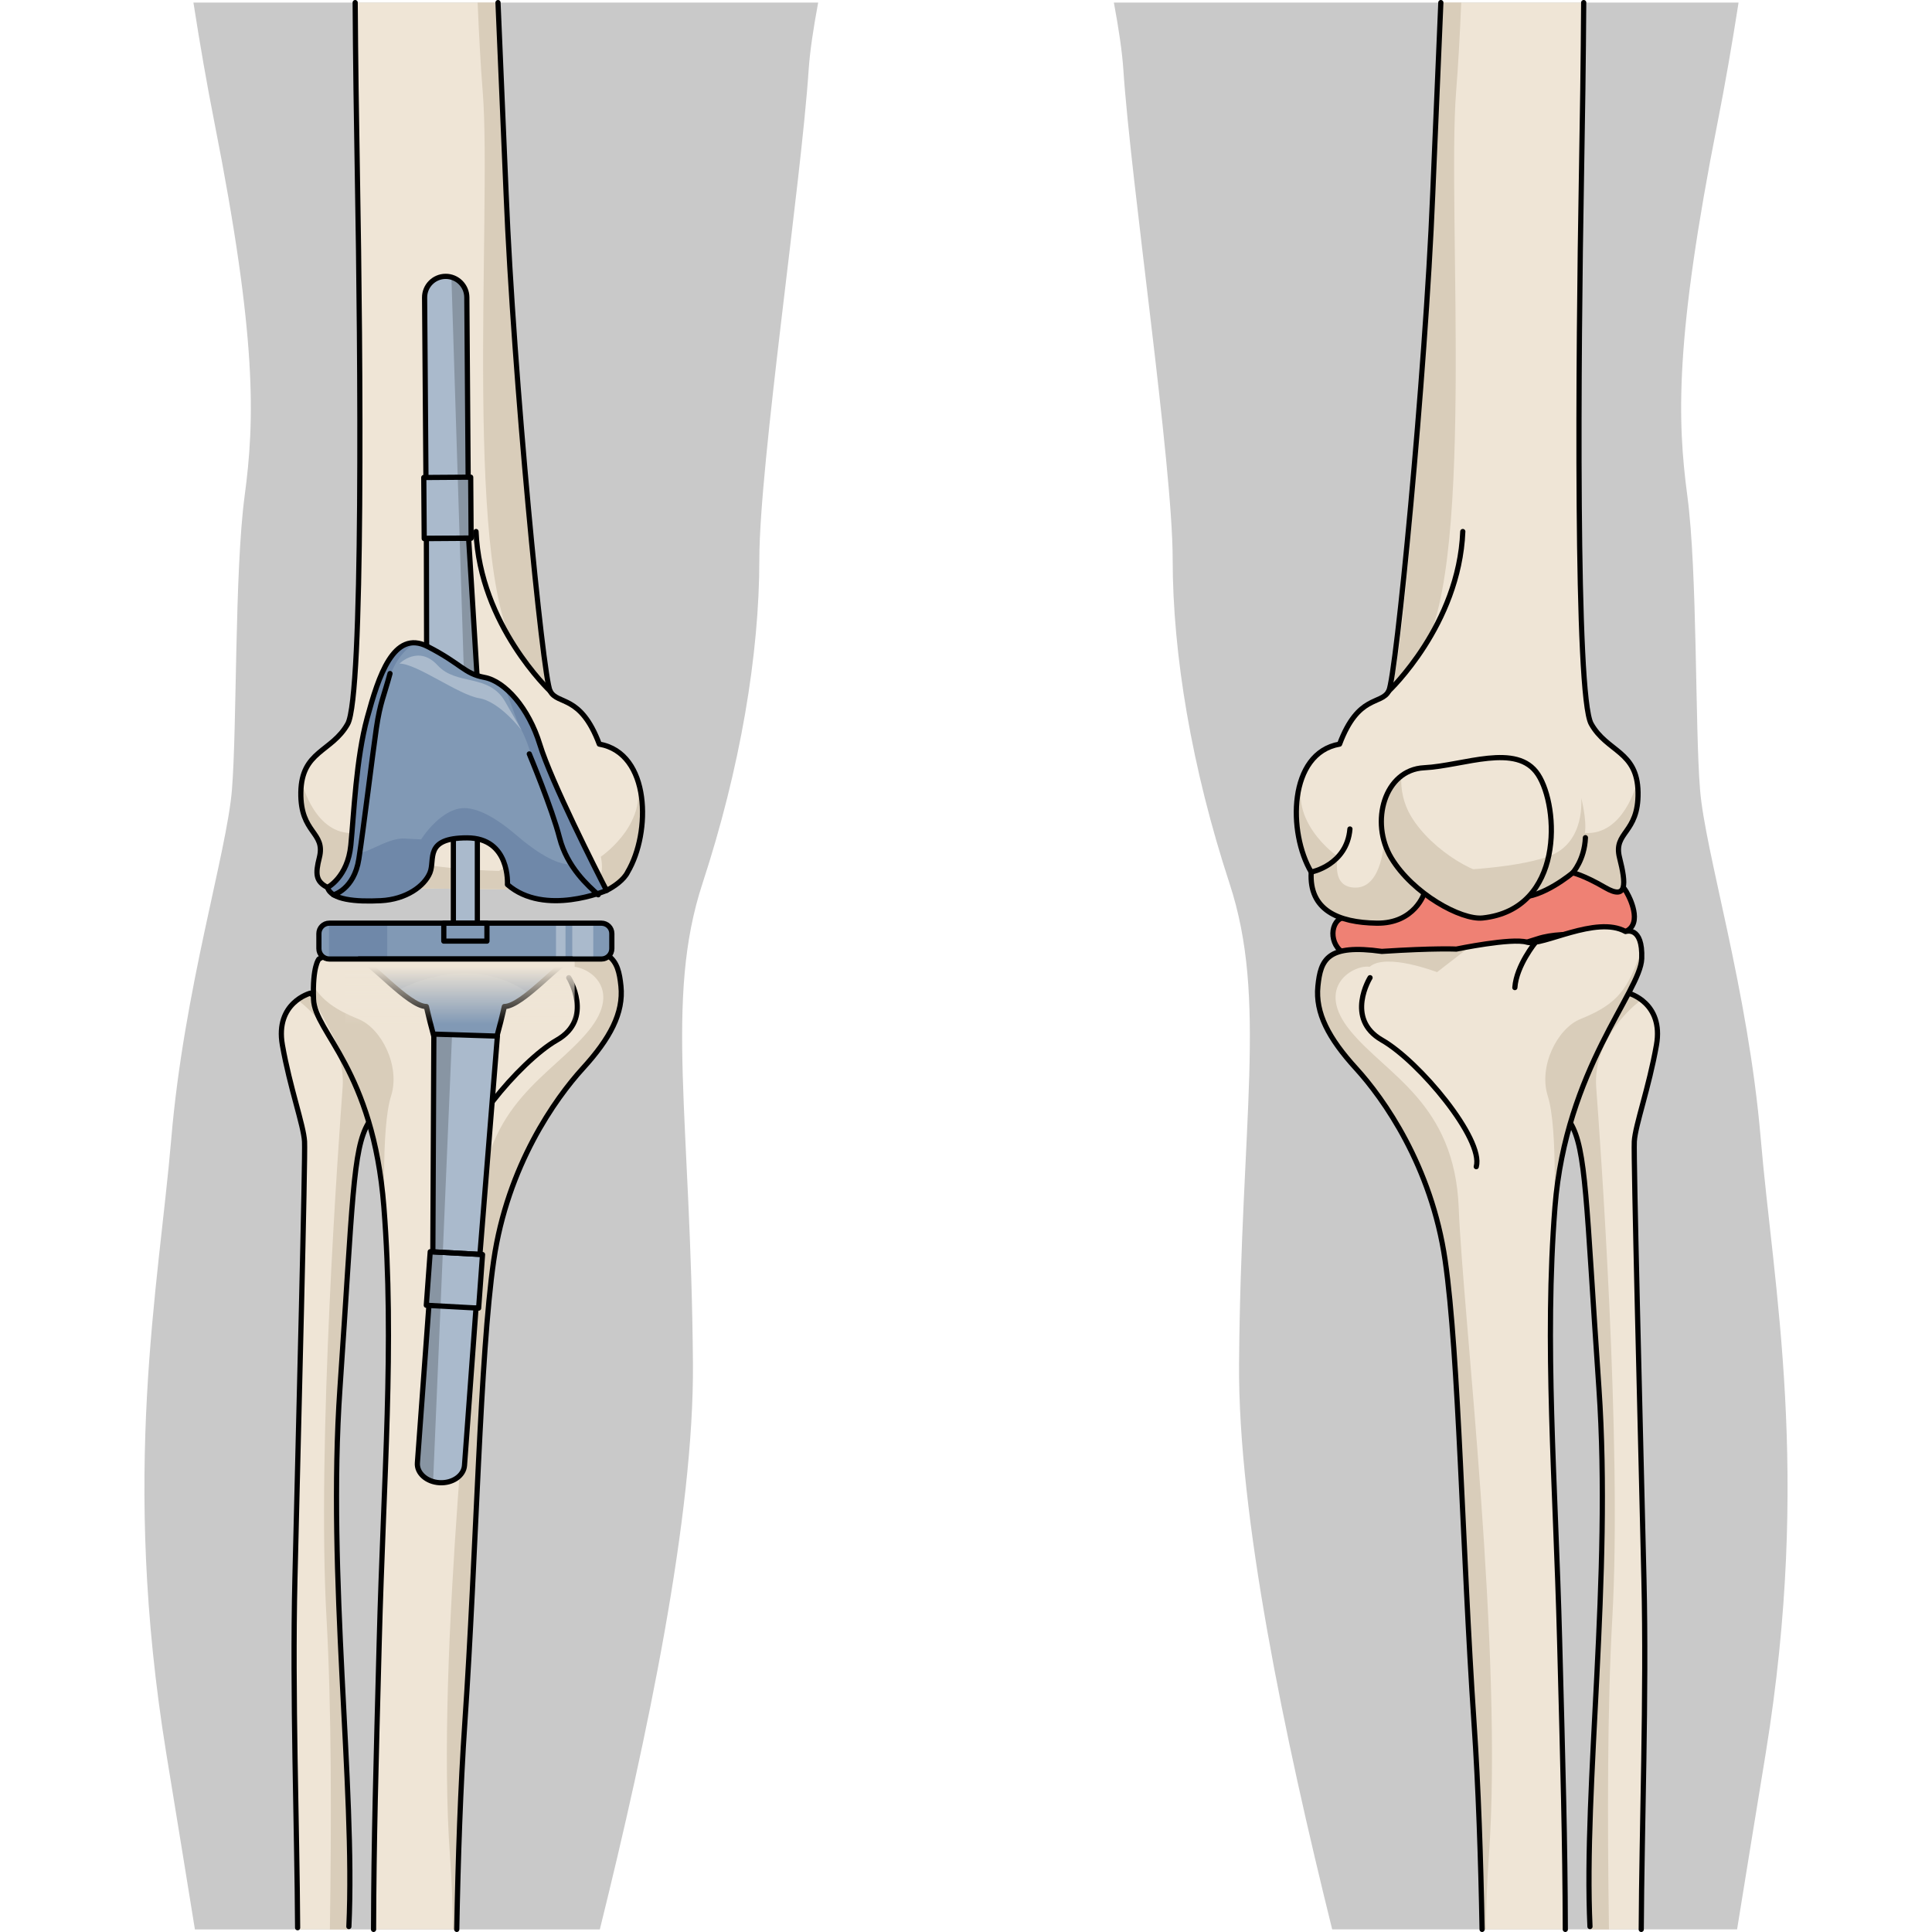
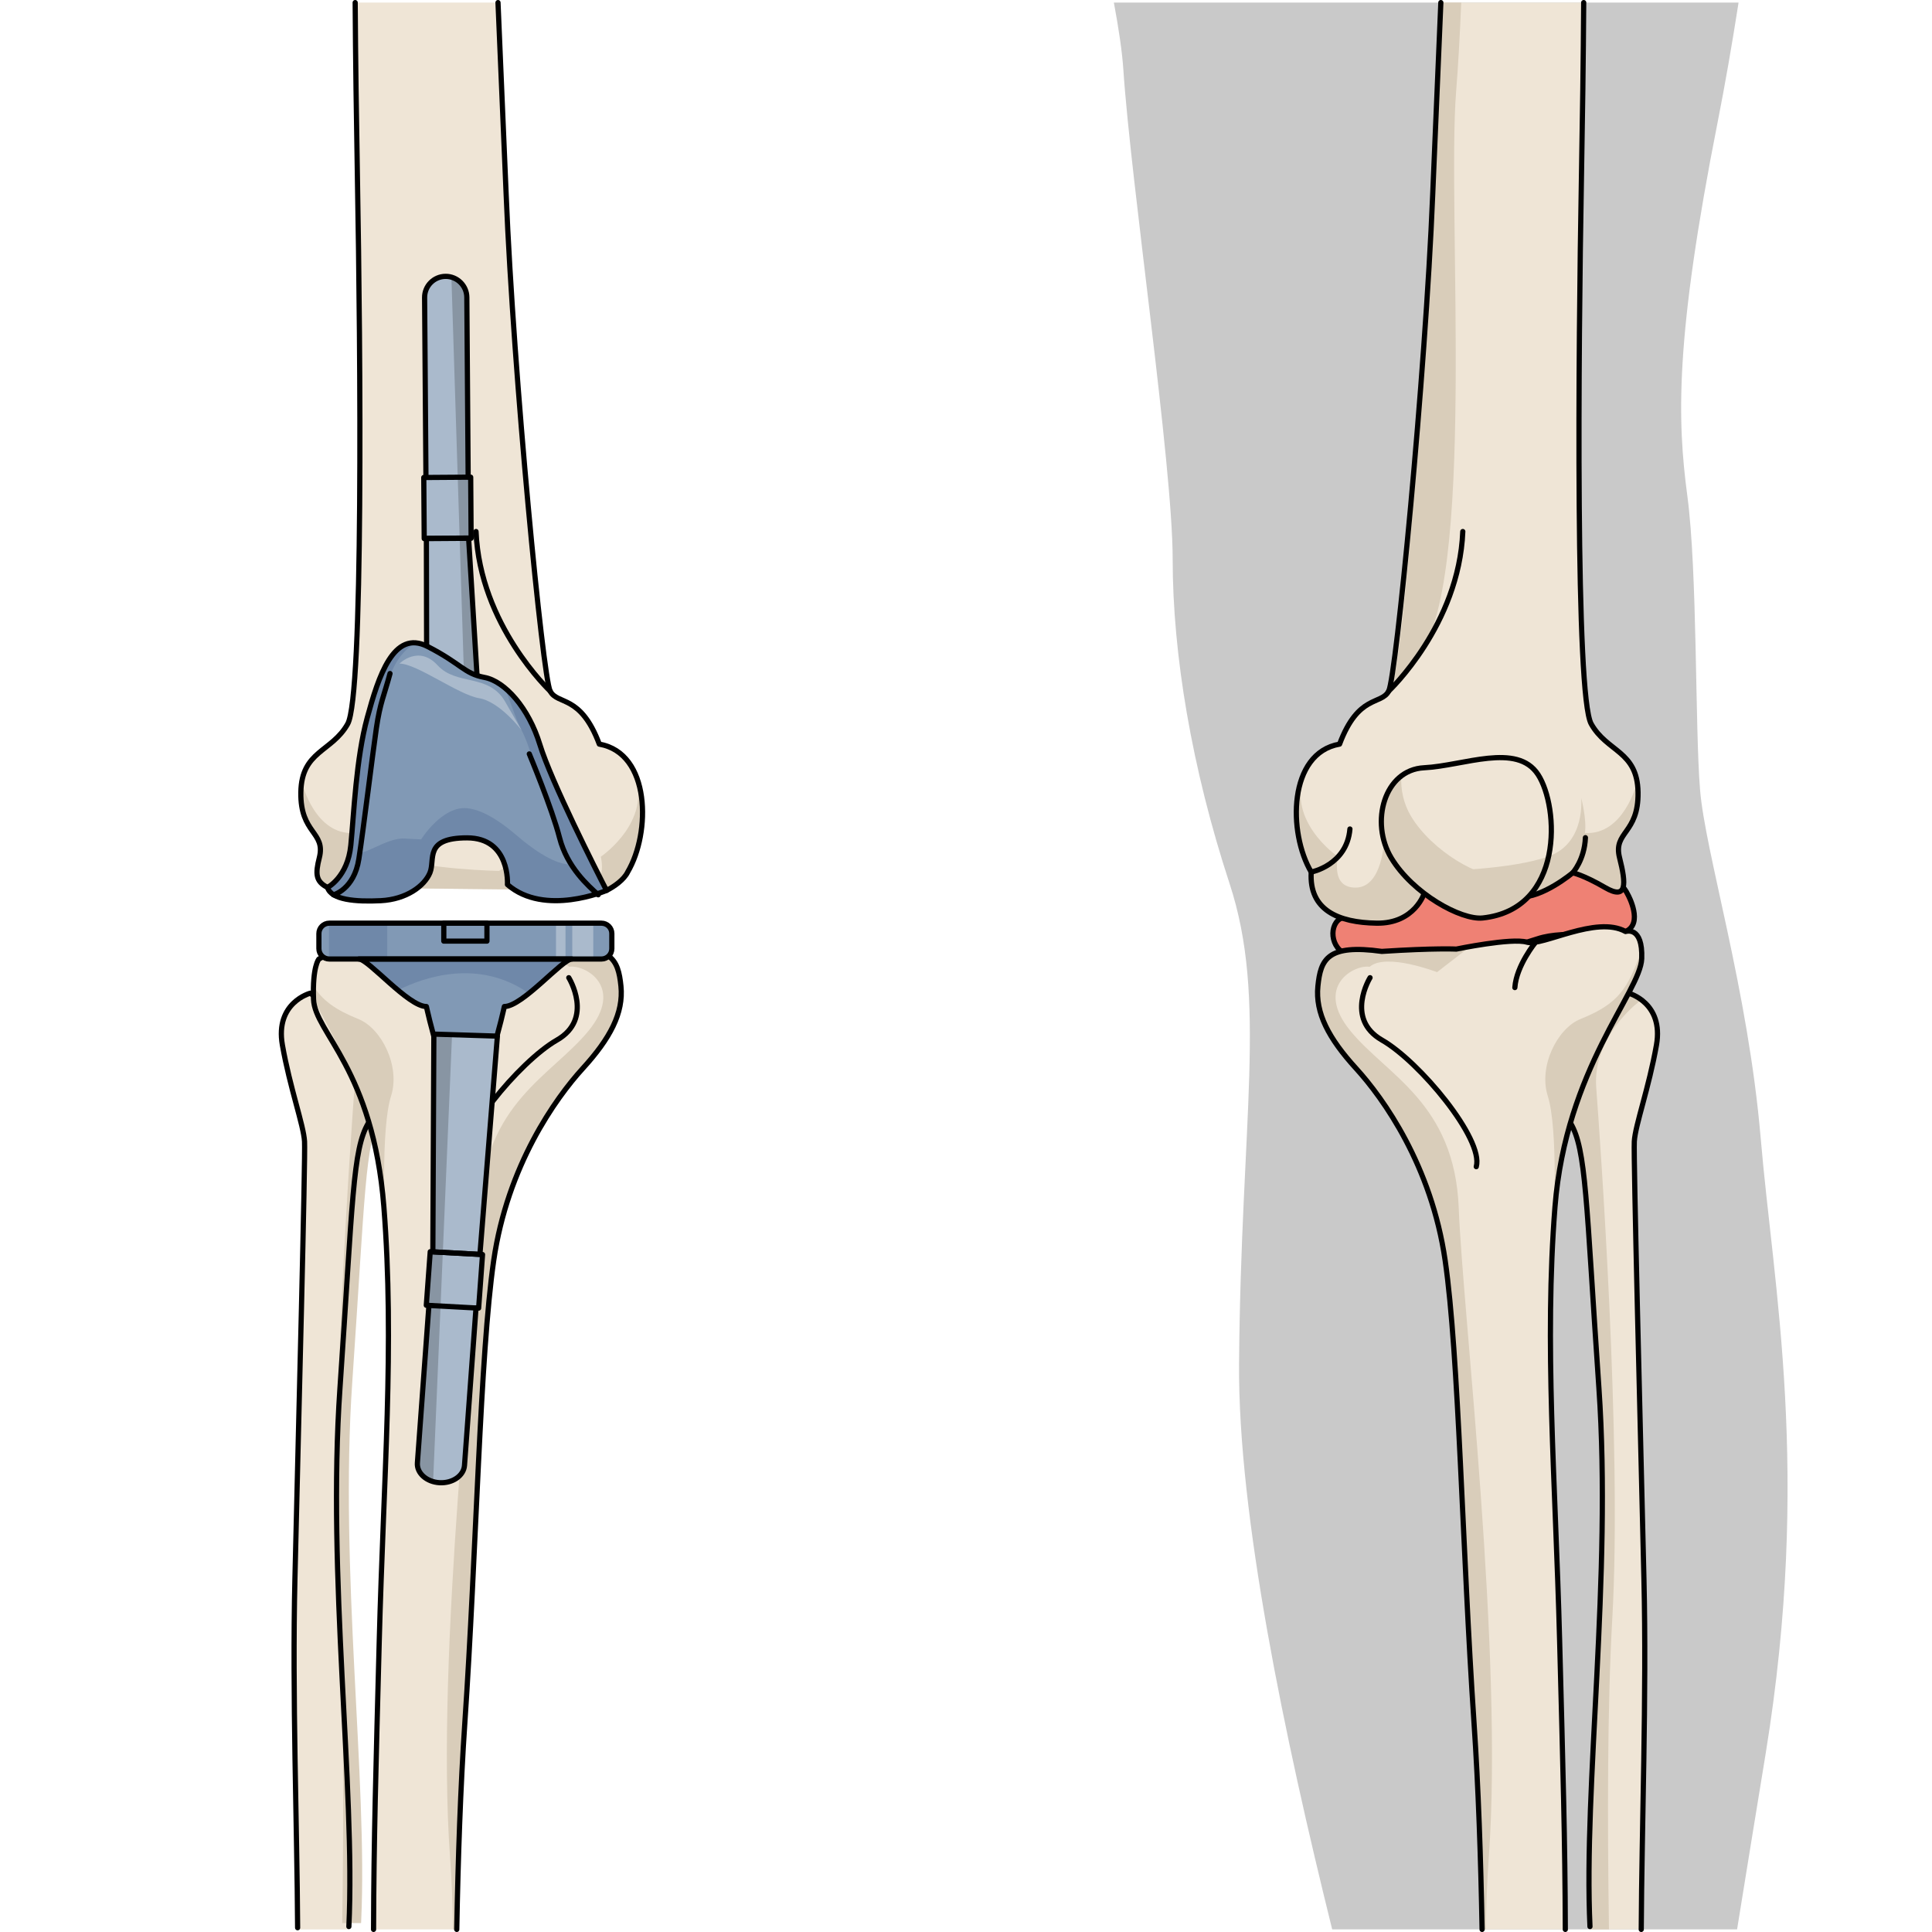
<svg xmlns="http://www.w3.org/2000/svg" version="1.1" id="Layer_1" width="800px" height="800px" viewBox="11.732 -0.5 316.222 371.814" enable-background="new 11.732 -0.5 316.222 371.814" xml:space="preserve">
  <g>
    <g>
      <path fill="#C9C9C9" d="M323.756,336.878c8.768-54.029,1.463-89.562-0.968-118.278c-2.436-28.715-10.709-55-11.68-67.171    c-0.979-12.168-0.488-41.856-2.438-56.462c-1.949-14.604-2.431-30.177,5.842-72.037c1.403-7.102,2.748-14.829,4.011-22.93H198.301    c0.933,4.997,1.593,9.409,1.828,12.952c1.46,21.904,9.487,75.93,9.487,94.185c0,18.249,3.652,40.152,10.956,62.42    c7.3,22.274,2.186,45.271,1.822,92.359c-0.225,29.146,8.778,71.99,17.923,108.896h77.92    C319.95,360.079,321.829,348.762,323.756,336.878z" />
-       <path fill="#C9C9C9" d="M117.292,261.916c-0.362-47.089-5.477-70.085,1.827-92.359c7.3-22.268,10.954-44.171,10.954-62.42    c0-18.255,8.03-72.28,9.489-94.185c0.236-3.543,0.897-7.955,1.83-12.952H21.162c1.263,8.101,2.608,15.828,4.011,22.93    c8.273,41.86,7.791,57.434,5.839,72.037c-1.944,14.605-1.457,44.293-2.435,56.462c-0.974,12.171-9.245,38.457-11.675,67.171    c-2.436,28.717-9.739,64.249-0.977,118.278c1.927,11.884,3.806,23.201,5.52,33.935h77.927    C108.517,333.906,117.517,291.063,117.292,261.916z" />
    </g>
    <g>
      <g>
        <g>
          <g>
            <g>
              <g>
                <path fill="#EFE5D6" d="M297.36,190.641l-12.673,9.397c0,0-1.574,10.475,1.479,15.57c3.047,5.093,2.991,14.884,5.483,51.085         c2.492,36.203-2.981,76.58-1.724,103.574c0.009,0.179,0.018,0.365,0.025,0.545h9.843c0.095-19.482,1.051-44.967,0.518-67.39         c-0.704-29.732-2.028-81.132-1.853-84.25s2.823-10.371,4.263-18.556C304.163,192.429,297.36,190.641,297.36,190.641z" />
                <path fill="#D9CDBA" d="M284.687,200.038c0,0-1.574,10.475,1.479,15.57c3.047,5.093,2.991,14.884,5.483,51.085         c2.492,36.203-2.981,76.58-1.724,103.574c0.009,0.179,0.018,0.365,0.025,0.545h3.633c-0.307-20.51-0.329-42.693,0.637-59.761         c1.916-33.78-2.378-92.626-3.093-102.303c-0.707-9.677,7.986-16.264,7.986-16.264l0.617-0.633         c-1.236-0.904-2.371-1.211-2.371-1.211L284.687,200.038z" />
                <path fill="none" stroke="#000000" stroke-linecap="round" stroke-linejoin="round" stroke-miterlimit="10" d="         M289.926,370.268c-1.258-26.994,4.216-67.371,1.724-103.574c-2.492-36.201-2.437-45.992-5.483-51.085         c-3.053-5.096-1.479-15.57-1.479-15.57l12.673-9.397c0,0,6.803,1.788,5.361,9.977c-1.439,8.185-4.087,15.438-4.263,18.556         s1.148,54.518,1.853,84.25c0.533,22.422-0.424,47.907-0.519,67.39" />
                <path fill="#EF8174" d="M297.284,171.791c0,0,2.986,5.472-0.508,6.979c-3.498,1.507-11.331-0.436-16.911,1.396         c-5.59,1.828-18.057,5.295-23.305,3.295c-5.249-2.002-8.379,0.541-12.443-0.037c-4.062-0.58-4.577-5.576-2.37-7.044         C243.953,174.913,290.22,156.922,297.284,171.791z" />
                <path fill="none" stroke="#000000" stroke-linecap="round" stroke-linejoin="round" stroke-miterlimit="10" d="         M297.284,171.791c0,0,2.986,5.472-0.508,6.979c-3.498,1.507-11.331-0.436-16.911,1.396         c-5.59,1.828-18.057,5.295-23.305,3.295c-5.249-2.002-8.379,0.541-12.443-0.037c-4.062-0.58-4.577-5.576-2.37-7.044         C243.953,174.913,290.22,156.922,297.284,171.791z" />
                <path fill="#EFE5D6" d="M296.776,178.771c-5.648-3.149-16.088,2.931-18.997,2.051c-2.904-0.88-13.57,1.33-13.57,1.33         s-4.082-0.216-14.342,0.445c-10.48-1.46-11.777,1.527-12.299,6.688c-0.522,5.157,2.078,10.06,7.348,15.839         c5.267,5.775,14.498,18.718,17.142,36.958c2.641,18.234,3.318,55.998,5.561,89.071c0.827,12.187,1.299,26.099,1.546,39.66         h16.017c-0.05-17.162-0.445-30.672-1.091-55.454c-0.82-31.359-2.977-57.128-0.895-83.615         c2.082-26.482,16.45-41.339,16.692-47.751C300.122,177.581,296.776,178.771,296.776,178.771z" />
                <path fill="#D9CDBA" d="M288.097,195.614c7.461-2.997,9.065-5.89,11.76-13.167c0.033,0.462,0.051,0.964,0.031,1.546         c-0.242,6.413-14.61,21.269-16.692,47.751c-0.082,1.087-0.15,2.172-0.223,3.256l-0.015,0.006c0,0,0.869-18.235-1.146-24.556         C279.975,204.693,283.666,197.389,288.097,195.614z" />
                <path fill="#D9CDBA" d="M243.843,197.923c-7.021-8.541,0.615-12.822,3.681-12.365c3.184-2.745,12.977,1.032,12.977,1.032         l6.082-4.713l-0.012-0.176c-1.404,0.253-2.361,0.45-2.361,0.45s-4.082-0.216-14.342,0.445         c-10.48-1.46-11.777,1.527-12.299,6.688c-0.522,5.157,2.078,10.06,7.348,15.839c5.267,5.775,14.498,18.718,17.142,36.958         c2.641,18.234,3.318,55.998,5.561,89.071c0.827,12.187,1.299,26.099,1.546,39.66h0.722c0.06-4.598,0.229-9.225,0.564-13.837         c2.848-39.236-5.002-104.731-5.781-124.966C263.89,211.777,250.851,206.466,243.843,197.923z" />
                <path fill="none" stroke="#000000" stroke-linecap="round" stroke-linejoin="round" stroke-miterlimit="10" d="         M269.165,370.814c-0.247-13.562-0.72-27.475-1.547-39.661c-2.242-33.073-2.92-70.837-5.561-89.071         c-2.644-18.24-11.875-31.183-17.142-36.958c-5.27-5.779-7.87-10.682-7.348-15.839c0.521-5.16,1.818-8.147,12.299-6.688         c10.26-0.661,14.342-0.445,14.342-0.445s10.666-2.21,13.57-1.33c2.909,0.88,13.349-5.2,18.997-2.051         c0,0,3.346-1.189,3.111,5.222c-0.242,6.412-14.61,21.269-16.692,47.751c-2.082,26.487,0.074,52.256,0.895,83.615         c0.646,24.783,1.041,38.29,1.091,55.454" />
                <path fill="none" stroke="#000000" stroke-linecap="round" stroke-linejoin="round" stroke-miterlimit="10" d="         M279.469,180.813c0,0-3.705,4.491-3.998,8.746" />
                <path fill="none" stroke="#000000" stroke-linecap="round" stroke-linejoin="round" stroke-miterlimit="10" d="         M247.604,187.656c0,0-4.898,7.9,2.293,12.011c7.197,4.106,19.625,19.067,18.147,24.361" />
              </g>
              <g>
                <path fill="#EFE5D6" d="M288.719,0h-27.49c-0.537,13.157-1.12,25.851-1.568,36.92c-1.41,34.885-7.045,92.824-8.464,95.573         c-1.428,2.751-5.835,0.538-9.458,10.214c-9.881,1.718-9.951,17.058-5.457,24.623c-0.445,7.325,5.211,9.72,12.585,9.834         c7.374,0.111,9.194-5.821,9.194-5.821s13.797,0.521,18.244,0.783c4.443,0.261,10.301-4.656,10.301-4.656         s2.003,0.383,6.249,2.849c4.245,2.466,4.045-0.691,2.768-5.739c-1.28-5.047,3.679-4.569,3.556-12.594         c-0.127-8.025-5.983-7.731-9.019-13.18c-3.042-5.445-2.469-71.653-1.877-105.034C288.483,22.515,288.648,11.069,288.719,0z" />
                <path fill="#D9CDBA" d="M248.864,177.165c-7.374-0.114-13.03-2.509-12.585-9.834c-3.179-5.35-4.066-14.584-0.824-20.142         c-4.816,9.897,5.992,17.192,5.992,17.192s-1.537,6.07,3.492,5.938c5.028-0.135,5.353-8.955,5.353-8.955l10.762,5.744         c0,0,13.985-0.227,21.041-2.851c7.06-2.625,6.134-11.222,6.134-11.222s1.11,4.138,0.727,6.778         c7.428,0.435,9.933-9.375,10.041-9.8c0.094,0.603,0.17,1.243,0.18,1.972c0.123,8.024-4.836,7.547-3.555,12.594         c1.277,5.048,1.478,8.205-2.768,5.739c-4.246-2.466-6.249-2.849-6.249-2.849s-5.857,4.917-10.301,4.656         c-4.447-0.262-18.244-0.783-18.244-0.783S256.238,177.276,248.864,177.165z" />
                <path fill="#D9CDBA" d="M265.149,0h-3.922c-0.537,13.157-1.12,25.851-1.568,36.92c-1.242,30.749-5.494,88.177-7.746,93.92         c1.405-1.309,2.978-2.904,4.726-4.856c11.595-12.918,5.702-86.01,7.53-108.872C264.561,12.209,264.882,6.391,265.149,0z" />
                <path fill="none" stroke="#000000" stroke-linecap="round" stroke-linejoin="round" stroke-miterlimit="10" d="M288.719,0         c-0.069,11.068-0.235,22.516-0.437,33.772c-0.592,33.381-1.165,99.589,1.877,105.034c3.035,5.448,8.892,5.154,9.019,13.18         c0.123,8.024-4.836,7.547-3.556,12.594c1.277,5.048,1.478,8.205-2.768,5.739c-4.246-2.466-6.249-2.849-6.249-2.849         s-5.857,4.917-10.301,4.656c-4.447-0.262-18.244-0.783-18.244-0.783s-1.82,5.933-9.194,5.821         c-7.374-0.114-13.03-2.509-12.585-9.834c-4.494-7.565-4.424-22.905,5.457-24.623c3.623-9.676,8.03-7.463,9.458-10.214         c1.419-2.749,7.054-60.688,8.464-95.573c0.448-11.069,1.031-23.763,1.567-36.92" />
                <path fill="#D9CDBA" d="M253.611,148.862c-0.135,2.61,0.447,5.358,1.877,7.729c4.137,6.86,13.434,11.999,17.598,11.552         c3.996-0.429,6.912-2.034,8.968-4.276c-1.164,5.986-4.839,11.439-12.769,12.298c-4.164,0.444-13.463-4.691-17.6-11.555         C248.477,159.292,249.457,152.043,253.611,148.862z" />
                <path fill="none" stroke="#000000" stroke-linecap="round" stroke-linejoin="round" stroke-miterlimit="10" d="         M269.285,176.164c-4.164,0.444-13.463-4.691-17.6-11.555c-4.142-6.864-1.334-16.968,6.319-17.353         c7.65-0.386,17.859-4.921,21.927,1.303C284.002,154.781,284.979,174.475,269.285,176.164z" />
                <path fill="none" stroke="#000000" stroke-linecap="round" stroke-linejoin="round" stroke-miterlimit="10" d="         M251.194,132.494c0,0,13.536-12.722,14.257-30.703" />
                <path fill="none" stroke="#000000" stroke-linecap="round" stroke-linejoin="round" stroke-miterlimit="10" d="         M236.279,167.331c0,0,6.865-1.316,7.45-8.292" />
                <path fill="none" stroke="#000000" stroke-linecap="round" stroke-linejoin="round" stroke-miterlimit="10" d="         M286.604,167.471c0,0,2.269-2.461,2.445-6.762" />
              </g>
            </g>
          </g>
        </g>
      </g>
      <g>
        <g>
          <g>
            <path fill="#EFE5D6" d="M43.646,190.641c0,0-6.81,1.788-5.363,9.977c1.441,8.185,4.088,15.438,4.262,18.556       c0.178,3.118-1.148,54.518-1.853,84.25c-0.531,22.423,0.427,47.907,0.521,67.39h9.838c0.008-0.18,0.018-0.366,0.026-0.545       c1.256-26.994-4.217-67.371-1.719-103.574c2.49-36.201,2.432-45.992,5.481-51.085c3.048-5.096,1.476-15.57,1.476-15.57       L43.646,190.641z" />
-             <path fill="#D9CDBA" d="M43.647,190.642c0,0-1.135,0.307-2.372,1.211l0.615,0.633c0,0,8.693,6.587,7.984,16.264       s-5.003,68.522-3.094,102.303c0.968,17.067,0.947,39.251,0.642,59.761h3.63c0.008-0.18,0.018-0.366,0.026-0.545       c1.256-26.994-4.217-67.371-1.719-103.574c2.49-36.201,2.432-45.992,5.481-51.085c3.048-5.096,1.476-15.57,1.476-15.57       L43.647,190.642z" />
+             <path fill="#D9CDBA" d="M43.647,190.642l0.615,0.633c0,0,8.693,6.587,7.984,16.264       s-5.003,68.522-3.094,102.303c0.968,17.067,0.947,39.251,0.642,59.761h3.63c0.008-0.18,0.018-0.366,0.026-0.545       c1.256-26.994-4.217-67.371-1.719-103.574c2.49-36.201,2.432-45.992,5.481-51.085c3.048-5.096,1.476-15.57,1.476-15.57       L43.647,190.642z" />
            <path fill="none" stroke="#000000" stroke-linecap="round" stroke-linejoin="round" stroke-miterlimit="10" d="M51.078,370.268       c1.256-26.994-4.217-67.371-1.719-103.574c2.49-36.201,2.432-45.992,5.481-51.085c3.048-5.096,1.476-15.57,1.476-15.57       l-12.67-9.397c0,0-6.81,1.788-5.363,9.977c1.441,8.185,4.088,15.438,4.262,18.556c0.178,3.118-1.148,54.518-1.853,84.25       c-0.528,22.297,0.417,47.625,0.521,67.065" />
          </g>
          <path fill="#EFE5D6" d="M91.136,182.597c-10.255-0.661-14.343-0.445-14.343-0.445s-10.667-2.21-13.567-1.33      c-2.908,0.88-12.27,0.093-17.917,3.241c0,0-1.268,1.354-1.034,7.764c0.244,6.413,11.452,13.435,13.534,39.917      c2.083,26.487-0.072,52.256-0.892,83.615c-0.646,24.782-1.042,38.292-1.092,55.454h16.015c0.247-13.562,0.72-27.474,1.547-39.66      c2.243-33.073,2.919-70.837,5.562-89.071c2.644-18.24,11.872-31.183,17.136-36.958c5.273-5.779,7.872-10.682,7.351-15.839      C102.914,184.124,101.617,181.137,91.136,182.597z" />
          <path fill="#D9CDBA" d="M52.908,195.614c-4.512-1.813-6.879-3.597-8.644-6.327c-0.023,0.746-0.025,1.58,0.01,2.539      c2.325,4.331,5.542,9.968,8.286,17.074c2.333,5.484,4.454,12.747,5.248,22.844c0.086,1.087,0.153,2.172,0.228,3.256l0.006,0.006      c0,0-0.868-18.235,1.149-24.556C61.031,204.693,57.339,197.389,52.908,195.614z" />
          <path fill="#D9CDBA" d="M91.136,182.597c-10.255-0.661-14.343-0.445-14.343-0.445s-0.958-0.197-2.358-0.45l-0.011,0.176      l6.079,4.713c0,0,9.795-3.777,12.978-1.032c3.064-0.457,10.701,3.824,3.683,12.365c-7.008,8.543-20.051,13.854-20.832,34.087      c-0.78,20.234-8.625,85.729-5.78,124.966c0.335,4.612,0.506,9.239,0.565,13.837h0.724c0.247-13.562,0.72-27.474,1.547-39.66      c2.243-33.073,2.919-70.837,5.562-89.071c2.644-18.24,11.872-31.183,17.136-36.958c5.273-5.779,7.872-10.682,7.351-15.839      C102.914,184.124,101.617,181.137,91.136,182.597z" />
          <path fill="none" stroke="#000000" stroke-linecap="round" stroke-linejoin="round" stroke-miterlimit="10" d="M93.4,187.656      c0,0,4.904,7.9-2.293,12.011c-7.194,4.106-19.627,19.067-18.146,24.361" />
          <path fill="none" stroke="#000000" stroke-linecap="round" stroke-linejoin="round" stroke-miterlimit="10" d="M71.84,370.813      c0.247-13.562,0.721-27.475,1.548-39.66c2.243-33.073,2.919-70.837,5.562-89.071c2.644-18.24,11.872-31.183,17.136-36.958      c5.273-5.779,7.872-10.682,7.351-15.839c-0.521-5.16-1.818-8.147-12.299-6.688c-10.255-0.661-14.343-0.445-14.343-0.445      s-10.667-2.21-13.567-1.33c-2.908,0.88-12.27,0.093-17.917,3.241c0,0-1.268,1.354-1.034,7.764      c0.244,6.413,11.452,13.435,13.534,39.917c2.083,26.487-0.072,52.256-0.892,83.615c-0.646,24.783-1.043,38.29-1.092,55.454" />
        </g>
        <g>
          <path fill="#EFE5D6" d="M52.722,33.771c0.596,33.381,1.17,99.589-1.869,105.034c-3.037,5.448-8.896,5.154-9.02,13.18      c-0.126,8.024,4.832,7.547,3.555,12.594c-0.782,3.098-0.713,4.554,1.579,5.711l53.697,0.575c1.488-0.74,3.379-2.096,4.064-3.534      c4.492-7.565,4.42-22.905-5.457-24.623c-3.627-9.676-8.037-7.463-9.459-10.214c-1.424-2.749-7.058-60.688-8.467-95.573      C80.897,25.851,80.314,13.157,79.777,0H52.29C52.36,11.068,52.524,22.515,52.722,33.771z" />
          <path fill="#D9CDBA" d="M45.387,164.579c-0.782,3.098-0.713,4.554,1.579,5.711l1.216,0.014c4.224-2.45,6.22-2.833,6.22-2.833      s1.929,1.616,4.41,2.946l41.854,0.447c1.488-0.74,3.379-2.096,4.064-3.534c0.178-0.299,0.346-0.614,0.509-0.937      c0.043-0.086,0.086-0.174,0.128-0.262c0.132-0.273,0.26-0.554,0.382-0.841c0.027-0.062,0.056-0.123,0.081-0.188      c0.145-0.35,0.28-0.708,0.408-1.076c0.025-0.071,0.048-0.146,0.072-0.218c0.104-0.312,0.205-0.631,0.298-0.956      c0.022-0.08,0.047-0.161,0.07-0.243c0.218-0.788,0.399-1.604,0.542-2.434c0.012-0.071,0.023-0.143,0.035-0.215      c0.14-0.853,0.237-1.717,0.289-2.586c0.002-0.034,0.003-0.069,0.005-0.104c0.024-0.429,0.038-0.856,0.04-1.284      c0-0.015,0-0.027,0-0.04c0.002-0.906-0.047-1.806-0.149-2.687c-0.001-0.01-0.002-0.021-0.003-0.031      c-0.265-2.219-0.873-4.31-1.885-6.043c4.818,9.897-5.99,17.192-5.99,17.192s1.539,6.07-3.493,5.938      c-5.034-0.135-5.354-8.955-5.354-8.955l-10.76,5.744c0,0-13.988-0.227-21.046-2.851c-7.051-2.625-6.128-11.222-6.128-11.222      s-1.11,4.138-0.728,6.778c-7.394,0.433-9.907-9.273-10.037-9.79c-0.007,0.033-0.013,0.064-0.018,0.099      c-0.036,0.238-0.067,0.483-0.095,0.74c-0.034,0.359-0.064,0.725-0.07,1.123C41.707,160.011,46.665,159.532,45.387,164.579z" />
-           <path fill="#D9CDBA" d="M76.833,17.112c1.829,22.862-4.061,95.954,7.531,108.872c1.753,1.952,4.043,5.199,5.447,6.51      c-2.25-5.743-7.222-64.824-8.467-95.573C80.896,25.851,80.313,13.157,79.777,0h-3.92C76.122,6.391,76.442,12.209,76.833,17.112z      " />
          <path fill="none" stroke="#000000" stroke-linecap="round" stroke-linejoin="round" stroke-miterlimit="10" d="M89.812,132.494      c0,0-13.535-12.722-14.263-30.703" />
          <path fill="none" stroke="#000000" stroke-linecap="round" stroke-linejoin="round" stroke-miterlimit="10" d="M52.29,0      c0.069,11.067,0.234,22.515,0.433,33.771c0.596,33.381,1.17,99.589-1.869,105.034c-3.037,5.448-8.896,5.154-9.02,13.18      c-0.126,8.024,4.832,7.547,3.555,12.594c-0.782,3.098-0.713,4.554,1.579,5.711" />
          <path fill="none" stroke="#000000" stroke-linecap="round" stroke-linejoin="round" stroke-miterlimit="10" d="M100.665,170.865      c1.488-0.74,3.379-2.096,4.064-3.534c4.492-7.565,4.42-22.905-5.457-24.623c-3.627-9.676-8.037-7.463-9.459-10.214      c-1.424-2.749-7.058-60.688-8.467-95.573C80.897,25.851,80.313,13.157,79.777,0" />
        </g>
        <g>
          <g>
            <g>
              <g>
                <g id="XMLID_49_">
                  <g>
                    <path fill="#AABACC" d="M66.09,151.033l0.842-0.032l8.924-0.321l1.18-0.038l-2.911-47.593l0.449-0.004L74.48,91.283           l-0.449,0.003L73.774,56.72c-0.016-2.25-1.862-4.054-4.091-4.03c-2.249,0.016-4.054,1.85-4.032,4.092l0.253,34.561           l-0.449,0.004l0.093,11.763l0.448-0.004L66.09,151.033z" />
                  </g>
                </g>
              </g>
              <path opacity="0.2" enable-background="new    " d="M75.854,150.68l1.18-0.038l-2.911-47.593l0.449-0.004L74.48,91.283        l-0.449,0.003L73.774,56.72c-0.013-1.852-1.276-3.386-2.964-3.861l3.092,97.893L75.854,150.68z" />
            </g>
            <g>
              <path fill="none" stroke="#000000" stroke-linecap="round" stroke-linejoin="round" stroke-miterlimit="10" d="M65.908,91.343        L65.65,56.778c-0.018-2.243,1.79-4.076,4.034-4.093c2.23-0.017,4.075,1.789,4.092,4.032l0.256,34.567" />
              <rect x="64.132" y="92.684" transform="matrix(-0.007 -1 1 -0.007 -26.661 167.936)" fill="none" stroke="#000000" stroke-linecap="round" stroke-linejoin="round" stroke-miterlimit="10" width="11.761" height="9.03" />
              <polygon fill="none" stroke="#000000" stroke-linecap="round" stroke-linejoin="round" stroke-miterlimit="10" points="        66.092,151.032 65.995,103.104 74.12,103.045 77.035,150.637       " />
            </g>
          </g>
          <path fill="none" stroke="#000000" stroke-linecap="round" stroke-linejoin="round" stroke-miterlimit="10" d="M48.145,171.705      c0,0,3.952-1.056,4.851-6.883c0.899-5.828,2.648-20.255,3.376-25.208c0.729-4.954,1.456-6.134,2.623-10.492" />
          <g>
-             <rect x="71.188" y="156.537" fill="#AABACC" stroke="#000000" stroke-linecap="round" stroke-linejoin="round" stroke-miterlimit="10" width="4.616" height="28.871" />
            <path fill="#8199B5" d="M101.684,182.063c0,1.104-0.896,2-2,2H47.309c-1.104,0-2-0.896-2-2v-2.896c0-1.104,0.896-2,2-2h52.375       c1.104,0,2,0.896,2,2V182.063z" />
            <path fill="#6F88A9" d="M47.243,184.057c0.022,0.001,0.043,0.007,0.065,0.007H58.46v-6.896h-11.15       c-0.022,0-0.043,0.006-0.065,0.007L47.243,184.057L47.243,184.057z" />
            <path fill="#AABACC" d="M94.069,177.167v6.896h4.043v-6.896H94.069z M90.939,184.063h1.826v-6.896h-1.826V184.063z" />
            <rect x="69.346" y="177.167" fill="none" stroke="#000000" stroke-linecap="round" stroke-linejoin="round" stroke-miterlimit="10" width="8.302" height="3.451" />
            <g>
              <path fill="#8199B5" d="M73.496,184.063h-20.5c1.833,0,9.5,9.144,13,9.144c0,0,3.834,17.834,7.5,17.834s7.5-17.834,7.5-17.834        c3.5,0,11.167-9.144,13-9.144H73.496z" />
              <path fill="#6F88A9" d="M60.526,190.06c4.941-2.476,15.467-6.178,25.194,0.607c3.39-2.706,7.077-6.604,8.275-6.604h-20.5        h-20.5C54.106,184.063,57.357,187.414,60.526,190.06z" />
              <path fill="none" stroke="#000000" stroke-linecap="round" stroke-linejoin="round" stroke-miterlimit="10" d="        M73.496,184.063h-20.5c1.833,0,9.5,9.144,13,9.144c0,0,3.834,17.834,7.5,17.834s7.5-17.834,7.5-17.834        c3.5,0,11.167-9.144,13-9.144H73.496z" />
            </g>
            <linearGradient id="SVGID_1_" gradientUnits="userSpaceOnUse" x1="80.818" y1="209.321" x2="80.818" y2="198.253" gradientTransform="matrix(1 0 0 -1 -8.36 394.868)">
              <stop offset="0" style="stop-color:#EFE5D6" />
              <stop offset="1" style="stop-color:#EFE5D6;stop-opacity:0" />
            </linearGradient>
-             <rect x="50.389" y="184.063" fill="url(#SVGID_1_)" width="44.137" height="14.135" />
            <path fill="#8199B5" d="M46.967,170.29c0,0,3.875-1.966,4.483-8.112c0.609-6.146,1.002-16.647,3.165-24.565       c2.163-7.915,5.055-17.049,11.601-13.699c6.547,3.348,7.004,5.219,10.961,5.958c3.958,0.739,8.524,5.916,10.656,12.918       s10.896,24.336,12.832,28.076c0,0-11.918,5.109-19.073-1.132c0,0,0.583-8.986-7.775-8.986c-8.36,0-6.076,4.158-7.143,6.725       c-1.065,2.567-4.566,5.115-9.438,5.363S47.659,172.674,46.967,170.29z" />
            <path fill="#6F88A9" d="M80.97,131.782c1.217,2.545,1.96,5.576,3.35,8.258c2.333,4.5,3.167,11.166,4.667,13.166       s4.5,12.667,4.5,12.667c-3.333-0.167-7.667-3.5-10-5.5s-6.167-5-9.667-5.333c-4.823-0.459-8.833,6-8.833,6s0,0-3.333-0.167       s-8.658,3.947-8.333,2.167c0.324-1.782,1.333-13.167,2.167-17.167s1.667-9.833,3.167-15.167       c1.09-3.875,2.974-5.987,5.136-7.494c-4.875-0.229-7.299,7.54-9.174,14.4c-2.163,7.918-2.556,18.42-3.165,24.565       c-0.609,6.146-4.482,8.112-4.482,8.112c0.691,2.384,5.396,2.792,10.268,2.544s8.373-2.796,9.438-5.363       c1.066-2.567-1.218-6.725,7.143-6.725s7.775,8.986,7.775,8.986c7.155,6.241,19.073,1.132,19.073,1.132       c-1.935-3.74-10.7-21.073-12.832-28.076C86.367,137.973,83.749,134.021,80.97,131.782z" />
            <path fill="none" stroke="#000000" stroke-linecap="round" stroke-linejoin="round" stroke-miterlimit="10" d="M46.967,170.29       c0,0,3.875-1.966,4.483-8.112c0.609-6.146,1.002-16.647,3.165-24.565c2.163-7.915,5.055-17.049,11.601-13.699       c6.547,3.348,7.004,5.219,10.961,5.958c3.958,0.739,8.524,5.916,10.656,12.918s10.896,24.336,12.832,28.076       c0,0-11.918,5.109-19.073-1.132c0,0,0.583-8.986-7.775-8.986c-8.36,0-6.076,4.158-7.143,6.725       c-1.065,2.567-4.566,5.115-9.438,5.363S47.659,172.674,46.967,170.29z" />
            <path fill="none" stroke="#000000" stroke-linecap="round" stroke-linejoin="round" stroke-miterlimit="10" d="M48.145,171.705       c0,0,3.952-1.056,4.851-6.883c0.899-5.828,2.648-20.255,3.376-25.208c0.729-4.954,1.456-6.134,2.623-10.492" />
            <path fill="none" stroke="#000000" stroke-linecap="round" stroke-linejoin="round" stroke-miterlimit="10" d="M85.799,144.59       c0,0,4.371,10.478,5.828,16.156s5.537,9.245,7.432,10.958" />
            <path fill="#AABACC" d="M60.82,127.207c0,0,3.666-3.667,7.333,0.333s9.833,1.501,13,7c3.167,5.5,3.167,5.5,3.167,5.5       s-4.167-5.5-8.167-6.167C72.153,133.207,64.153,127.207,60.82,127.207z" />
            <path fill="none" stroke="#000000" stroke-linecap="round" stroke-linejoin="round" stroke-miterlimit="10" d="       M101.684,182.063c0,1.104-0.896,2-2,2H47.309c-1.104,0-2-0.896-2-2v-2.896c0-1.104,0.896-2,2-2h52.375c1.104,0,2,0.896,2,2       V182.063z" />
          </g>
        </g>
        <g>
          <g>
            <g>
              <g id="XMLID_48_">
                <g>
                  <path fill="#AABACC" d="M79.664,198.901l-0.938-0.028l-9.974-0.314l-1.317-0.046l-0.201,41.901l-0.501-0.025L65.983,250.7          l0.499,0.026l-2.215,30.31c-0.146,1.972,1.781,3.677,4.27,3.806c2.507,0.138,4.651-1.35,4.791-3.315l2.221-30.304          l0.501,0.026l0.748-10.314l-0.5-0.024L79.664,198.901z" />
                </g>
              </g>
            </g>
            <path opacity="0.2" enable-background="new    " d="M68.751,198.558l-1.317-0.046l-0.201,41.901l-0.501-0.025L65.983,250.7       l0.499,0.026l-2.215,30.31c-0.12,1.624,1.177,3.053,3.023,3.583l3.644-85.992L68.751,198.558z" />
          </g>
          <g>
            <path fill="none" stroke="#000000" stroke-linecap="round" stroke-linejoin="round" stroke-miterlimit="10" d="M75.543,251.222       l-2.215,30.307c-0.145,1.969-2.291,3.453-4.793,3.318c-2.489-0.135-4.416-1.842-4.271-3.809l2.217-30.31" />
            <polygon fill="none" stroke="#000000" stroke-linecap="round" stroke-linejoin="round" stroke-miterlimit="10" points="       76.802,240.937 76.048,251.248 65.978,250.702 66.732,240.392      " />
            <polygon fill="none" stroke="#000000" stroke-linecap="round" stroke-linejoin="round" stroke-miterlimit="10" points="       79.66,198.901 76.298,240.909 67.236,240.417 67.432,198.516      " />
          </g>
        </g>
      </g>
    </g>
  </g>
</svg>